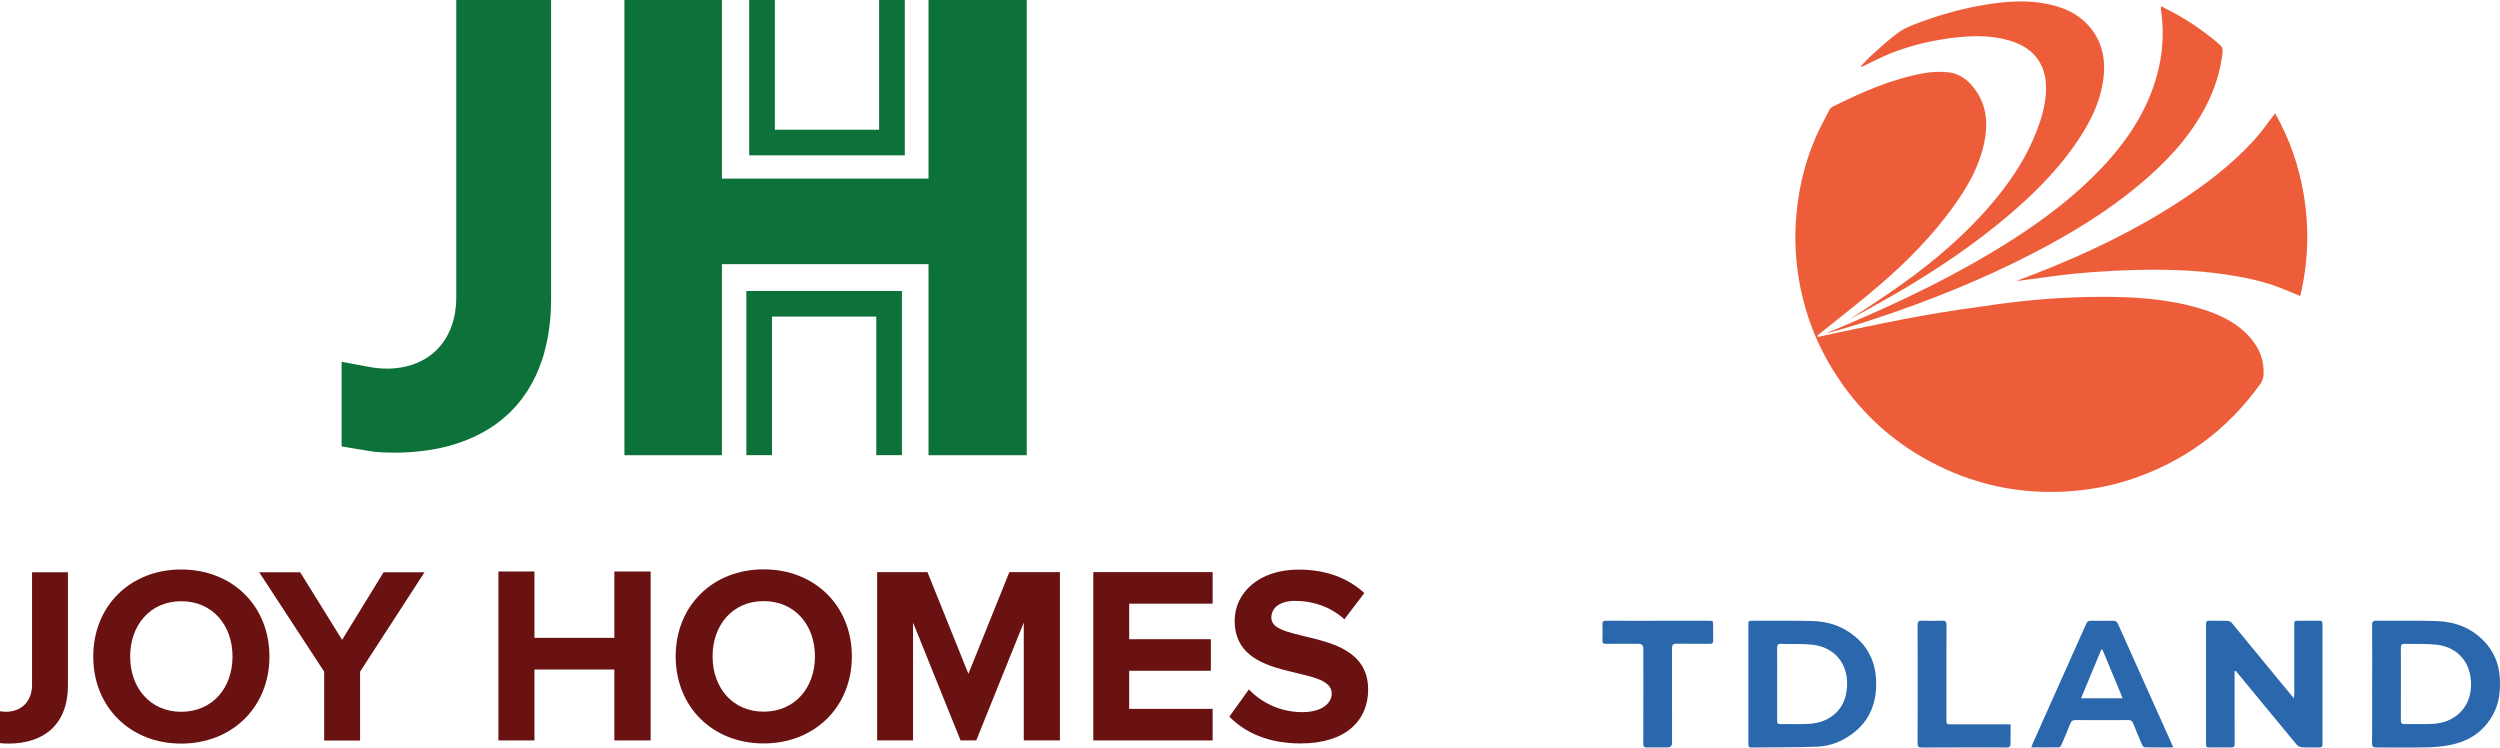
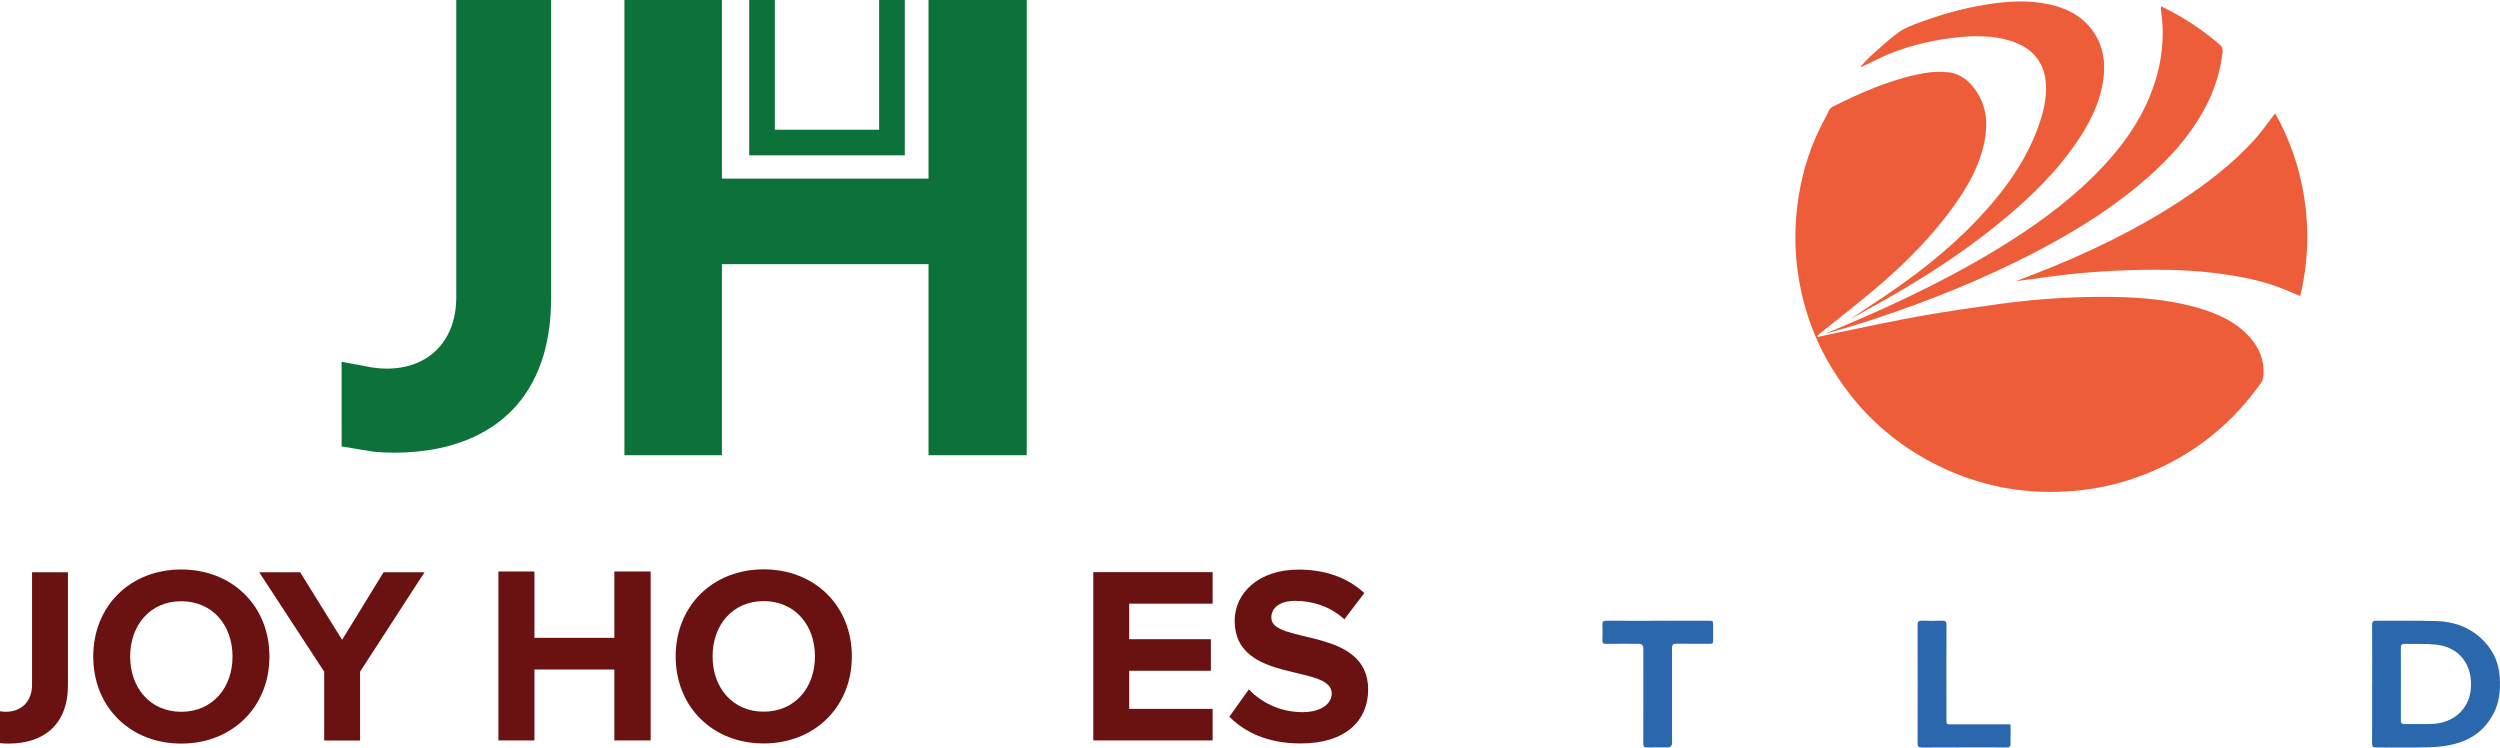
<svg xmlns="http://www.w3.org/2000/svg" width="204" height="61" viewBox="0 0 204 61" fill="none">
  <g clip-path="url(#clip0_183_5162)">
-     <path d="M60.902 23.745V24.466V25.834V37.141H62.996V25.834H71.504V37.141H73.598V25.834V24.466V23.745H60.902Z" fill="#0D713A" />
    <path d="M75.783 37.138V21.549H58.892V37.138H50.971V0H58.892V14.589H75.783V0H83.761V37.138H75.783Z" fill="#0D713A" />
    <path d="M75.783 37.138V21.549H58.892V37.138H50.971V0H58.892V14.589H75.783V0H83.761V37.138H75.783Z" fill="#0D713A" />
    <path d="M71.737 0V10.585H63.228V0H61.135V12.675H73.831V10.585V0H71.737Z" fill="#0D713A" />
    <path d="M37.231 0V24.265C37.231 27.795 35.001 30.079 31.565 30.079C31.405 30.079 31.255 30.072 31.102 30.065C30.95 30.058 30.8 30.044 30.654 30.023C30.525 30.009 30.393 29.988 30.264 29.965C30.161 29.946 27.976 29.543 27.875 29.52V36.426C27.875 36.426 27.887 36.426 27.894 36.428C28.075 36.45 30.344 36.85 30.523 36.864C31.065 36.916 31.612 36.937 32.161 36.937C32.86 36.937 33.539 36.902 34.203 36.829C34.419 36.808 34.637 36.778 34.853 36.749C35.503 36.656 36.123 36.527 36.721 36.361C38.123 35.972 39.379 35.388 40.475 34.603C40.785 34.374 41.087 34.135 41.369 33.875C41.514 33.746 41.651 33.615 41.78 33.479C41.895 33.357 42.01 33.242 42.12 33.118C42.402 32.788 42.676 32.441 42.92 32.066C42.993 31.973 43.056 31.872 43.115 31.771C43.202 31.635 43.282 31.49 43.362 31.347C43.449 31.204 43.528 31.052 43.599 30.899C43.634 30.841 43.664 30.785 43.686 30.726C43.751 30.581 43.822 30.438 43.88 30.286C43.887 30.279 43.895 30.265 43.895 30.258C43.967 30.084 44.04 29.911 44.096 29.733C44.197 29.48 44.284 29.229 44.357 28.969C44.399 28.81 44.444 28.66 44.486 28.493C44.538 28.285 44.587 28.076 44.632 27.858C44.674 27.657 44.711 27.456 44.746 27.247C44.754 27.195 44.768 27.139 44.768 27.088C44.796 26.907 44.826 26.72 44.847 26.532C44.927 25.848 44.969 25.127 44.969 24.37V0H37.224H37.231Z" fill="#0D713A" />
    <path d="M2.615 55.878C2.615 57.216 1.77 58.081 0.469 58.081C0.305 58.081 0.15 58.062 0 58.036V60.641C0.23 60.665 0.462 60.676 0.697 60.676C3.523 60.676 5.544 59.172 5.544 55.92V46.697H2.615V55.881V55.878Z" fill="#6A1111" />
    <path d="M14.787 46.47C10.642 46.47 7.609 49.433 7.609 53.573C7.609 57.713 10.642 60.677 14.787 60.677C18.932 60.677 21.986 57.711 21.986 53.573C21.986 49.436 18.953 46.47 14.787 46.47ZM14.787 58.081C12.25 58.081 10.621 56.124 10.621 53.571C10.621 51.017 12.25 49.061 14.787 49.061C17.324 49.061 18.974 50.996 18.974 53.571C18.974 56.146 17.324 58.081 14.787 58.081Z" fill="#6A1111" />
    <path d="M27.917 52.212L24.493 46.695H21.15L26.453 54.808V60.428H29.382V54.808L34.642 46.695H31.3L27.917 52.212Z" fill="#6A1111" />
    <path d="M50.131 52.048H43.611V46.634H40.67V60.419H43.611V54.632H50.131V60.419H53.093V46.634H50.131V52.048Z" fill="#6A1111" />
    <path d="M62.312 46.458C58.167 46.458 55.135 49.424 55.135 53.561C55.135 57.699 58.167 60.665 62.312 60.665C66.457 60.665 69.511 57.699 69.511 53.561C69.511 49.424 66.479 46.458 62.312 46.458ZM62.312 58.071C59.775 58.071 58.146 56.115 58.146 53.561C58.146 51.008 59.775 49.051 62.312 49.051C64.85 49.051 66.5 50.987 66.5 53.561C66.5 56.136 64.85 58.071 62.312 58.071Z" fill="#6A1111" />
-     <path d="M79.021 54.983L75.681 46.685H71.576V60.419H74.505V50.801L78.383 60.419H79.662L83.54 50.801V60.419H86.49V46.685H82.364L79.021 54.983Z" fill="#6A1111" />
    <path d="M89.213 60.419H98.951V57.844H92.142V54.735H98.806V52.16H92.142V49.258H98.951V46.685H89.213V60.419Z" fill="#6A1111" />
    <path d="M103.739 50.41C103.739 49.586 104.44 49.03 105.698 49.03C107.102 49.03 108.585 49.504 109.7 50.534L111.329 48.393C109.968 47.137 108.154 46.479 105.966 46.479C102.727 46.479 100.748 48.372 100.748 50.659C100.748 55.827 108.67 54.159 108.67 56.588C108.67 57.371 107.886 58.111 106.278 58.111C104.379 58.111 102.875 57.265 101.905 56.258L100.316 58.481C101.596 59.779 103.492 60.665 106.133 60.665C109.846 60.665 111.642 58.769 111.642 56.258C111.642 51.132 103.741 52.594 103.741 50.41H103.739Z" fill="#6A1111" />
    <path d="M135.292 50.654C136.667 50.654 138.04 50.654 139.416 50.654C139.789 50.654 139.791 50.654 139.791 51.038C139.791 51.451 139.784 51.863 139.794 52.275C139.798 52.479 139.721 52.538 139.524 52.535C138.62 52.528 137.716 52.542 136.813 52.526C136.522 52.521 136.435 52.606 136.435 52.899C136.444 55.469 136.439 58.041 136.439 60.614C136.439 60.865 136.313 60.991 136.062 60.991C135.515 60.991 134.965 60.979 134.419 60.995C134.167 61.002 134.09 60.932 134.092 60.674C134.102 58.093 134.097 55.513 134.097 52.931C134.097 52.666 133.966 52.533 133.705 52.533C132.82 52.533 131.935 52.526 131.053 52.538C130.823 52.54 130.748 52.472 130.757 52.243C130.773 51.821 130.776 51.397 130.757 50.977C130.745 50.724 130.827 50.647 131.081 50.65C132.484 50.661 133.888 50.654 135.292 50.654Z" fill="#2A67AC" />
    <path d="M148.34 27.495C149.084 27.334 149.828 27.165 150.574 27.013C152.692 26.584 154.802 26.125 156.928 25.75C158.97 25.389 161.022 25.099 163.076 24.815C165.789 24.443 168.519 24.236 171.26 24.222C174.034 24.208 176.792 24.361 179.475 25.157C181.022 25.616 182.468 26.27 183.571 27.5C184.362 28.381 184.778 29.41 184.705 30.602C184.691 30.836 184.604 31.099 184.47 31.288C181.759 35.096 178.173 37.724 173.722 39.167C172.044 39.711 170.314 40.008 168.551 40.107C164.916 40.311 161.456 39.617 158.193 38.019C154.546 36.234 151.664 33.596 149.539 30.138C148.025 27.676 147.087 25.005 146.692 22.151C146.479 20.601 146.446 19.04 146.589 17.473C146.784 15.336 147.277 13.274 148.119 11.304C148.462 10.503 148.885 9.737 149.281 8.961C149.333 8.858 149.436 8.762 149.539 8.711C151.924 7.518 154.356 6.445 156.999 5.97C157.651 5.852 158.346 5.829 159.006 5.904C160.036 6.021 160.768 6.675 161.315 7.518C162.158 8.816 162.214 10.238 161.902 11.702C161.503 13.567 160.583 15.191 159.491 16.725C157.717 19.223 155.576 21.383 153.257 23.365C151.703 24.693 150.082 25.94 148.488 27.224C148.422 27.275 148.363 27.334 148.3 27.39C148.314 27.425 148.328 27.46 148.34 27.495Z" fill="#EE5D39" />
-     <path d="M185.657 9.25C186.842 11.36 187.608 13.586 187.995 15.936C188.445 18.689 188.352 21.425 187.699 24.159C187.155 23.932 186.648 23.707 186.131 23.508C184.627 22.927 183.059 22.604 181.47 22.376C179.038 22.027 176.59 21.966 174.139 22.032C171.834 22.093 169.537 22.262 167.25 22.576C166.368 22.697 165.483 22.81 164.514 22.939C165.129 22.702 165.668 22.496 166.208 22.285C170.248 20.701 174.154 18.843 177.794 16.47C180.021 15.02 182.127 13.413 183.925 11.445C184.505 10.81 184.993 10.093 185.523 9.414C185.556 9.371 185.594 9.329 185.659 9.25H185.657Z" fill="#EE5D39" />
+     <path d="M185.657 9.25C186.842 11.36 187.608 13.586 187.995 15.936C188.445 18.689 188.352 21.425 187.699 24.159C187.155 23.932 186.648 23.707 186.131 23.508C184.627 22.927 183.059 22.604 181.47 22.376C179.038 22.027 176.59 21.966 174.139 22.032C171.834 22.093 169.537 22.262 167.25 22.576C166.368 22.697 165.483 22.81 164.514 22.939C165.129 22.702 165.668 22.496 166.208 22.285C170.248 20.701 174.154 18.843 177.794 16.47C180.021 15.02 182.127 13.413 183.925 11.445C184.505 10.81 184.993 10.093 185.523 9.414C185.556 9.371 185.594 9.329 185.659 9.25Z" fill="#EE5D39" />
    <path d="M150.996 26.019C152.367 25.101 153.785 24.197 155.151 23.222C158.063 21.146 160.753 18.822 163.011 16.032C164.328 14.404 165.438 12.651 166.194 10.69C166.593 9.657 166.901 8.596 166.952 7.485C167.046 5.442 166.131 3.962 164.023 3.322C162.608 2.891 161.162 2.896 159.711 3.048C157.878 3.24 156.092 3.648 154.374 4.313C153.562 4.627 152.789 5.044 152.001 5.414C151.951 5.438 151.904 5.463 151.815 5.44C152.137 5.107 152.44 4.751 152.785 4.447C153.496 3.816 154.193 3.163 154.965 2.615C155.463 2.261 156.068 2.043 156.648 1.827C158.397 1.181 160.19 0.675 162.035 0.377C163.751 0.098 165.471 -0.021 167.189 0.349C168.706 0.677 170.008 1.357 170.886 2.687C171.625 3.807 171.804 5.051 171.647 6.354C171.393 8.453 170.421 10.25 169.224 11.941C167.724 14.064 165.889 15.877 163.915 17.555C161.119 19.933 158.087 21.971 154.925 23.824C153.691 24.548 152.433 25.225 151.184 25.923C151.111 25.963 151.034 25.998 150.996 26.017V26.019Z" fill="#EE5D39" />
    <path d="M176.334 0.506C176.764 0.728 177.161 0.918 177.543 1.131C178.822 1.846 180.012 2.682 181.125 3.636C181.336 3.816 181.395 3.999 181.364 4.257C181.177 5.887 180.681 7.417 179.902 8.86C178.567 11.332 176.67 13.328 174.527 15.109C171.856 17.33 168.903 19.117 165.821 20.706C161.655 22.849 157.32 24.588 152.874 26.052C151.581 26.478 150.278 26.872 148.957 27.223C149.426 27.024 149.896 26.825 150.365 26.626C155.111 24.62 159.749 22.399 164.101 19.626C166.814 17.897 169.37 15.966 171.579 13.614C173.18 11.908 174.534 10.032 175.424 7.853C176.349 5.59 176.701 3.247 176.334 0.813C176.323 0.738 176.334 0.663 176.334 0.506Z" fill="#EE5D39" />
-     <path d="M182.343 54.771C182.343 54.881 182.343 54.991 182.343 55.101C182.343 56.964 182.338 58.824 182.348 60.686C182.348 60.925 182.277 61.003 182.038 60.995C181.451 60.981 180.864 60.984 180.28 60.995C180.085 60.998 180.01 60.944 180.01 60.736C180.014 57.462 180.014 54.192 180.01 50.919C180.01 50.72 180.073 50.647 180.273 50.65C180.773 50.659 181.273 50.64 181.772 50.661C181.895 50.666 182.047 50.748 182.125 50.844C183.709 52.761 185.286 54.682 186.864 56.603C186.948 56.703 187.035 56.802 187.18 56.973C187.197 56.778 187.213 56.673 187.213 56.565C187.213 54.724 187.213 52.88 187.213 51.038C187.213 50.654 187.213 50.652 187.586 50.652C188.133 50.652 188.683 50.659 189.229 50.65C189.438 50.645 189.516 50.715 189.516 50.931C189.511 54.192 189.511 57.456 189.516 60.717C189.516 60.937 189.436 60.998 189.227 60.993C188.767 60.981 188.302 61.007 187.845 60.979C187.697 60.97 187.511 60.883 187.415 60.771C185.838 58.873 184.272 56.968 182.704 55.063C182.615 54.953 182.521 54.848 182.43 54.74C182.399 54.75 182.369 54.759 182.338 54.768L182.343 54.771Z" fill="#2A67AC" />
    <path d="M193.57 55.823C193.57 54.211 193.577 52.601 193.563 50.989C193.563 50.722 193.643 50.647 193.903 50.65C195.546 50.664 197.189 50.626 198.832 50.678C200.342 50.727 201.689 51.242 202.745 52.369C203.517 53.192 203.914 54.183 203.982 55.302C204.045 56.331 203.949 57.331 203.454 58.264C202.783 59.522 201.733 60.323 200.379 60.686C199.691 60.871 198.964 60.956 198.25 60.977C196.8 61.021 195.349 60.984 193.899 60.995C193.629 60.995 193.561 60.916 193.561 60.654C193.572 59.042 193.565 57.432 193.565 55.82L193.57 55.823ZM195.912 55.813C195.912 56.802 195.917 57.791 195.91 58.777C195.91 58.988 195.962 59.091 196.201 59.086C196.95 59.072 197.701 59.102 198.45 59.072C200.259 59.002 201.478 57.821 201.621 56.221C201.792 54.281 200.71 52.81 198.797 52.603C197.95 52.512 197.088 52.566 196.236 52.538C195.978 52.529 195.908 52.629 195.91 52.873C195.919 53.852 195.915 54.829 195.915 55.809L195.912 55.813Z" fill="#2A67AC" />
-     <path d="M142.668 55.811C142.668 54.218 142.668 52.627 142.668 51.034C142.668 50.654 142.668 50.654 143.055 50.654C144.67 50.657 146.285 50.633 147.9 50.675C149.212 50.708 150.416 51.116 151.423 51.98C152.74 53.107 153.19 54.583 153.08 56.263C152.984 57.741 152.371 58.957 151.177 59.855C150.317 60.499 149.336 60.89 148.273 60.93C146.487 60.998 144.701 60.972 142.912 60.995C142.659 60.998 142.668 60.848 142.668 60.677C142.668 59.056 142.668 57.434 142.668 55.813V55.811ZM145.015 55.823C145.015 56.818 145.018 57.816 145.013 58.812C145.013 59.004 145.067 59.089 145.273 59.084C146.06 59.072 146.851 59.112 147.635 59.065C149.219 58.969 150.348 58.034 150.632 56.666C151.057 54.616 150.022 52.826 147.848 52.603C147.022 52.519 146.179 52.571 145.346 52.54C145.072 52.531 145.008 52.634 145.01 52.889C145.022 53.866 145.015 54.843 145.015 55.823Z" fill="#2A67AC" />
-     <path d="M177.331 60.99C176.528 60.99 175.77 60.998 175.014 60.981C174.936 60.981 174.831 60.857 174.793 60.768C174.544 60.196 174.303 59.622 174.075 59.044C174 58.852 173.906 58.755 173.681 58.758C172.23 58.767 170.78 58.767 169.329 58.758C169.12 58.758 169.019 58.84 168.946 59.023C168.712 59.611 168.468 60.194 168.216 60.775C168.179 60.859 168.085 60.979 168.017 60.981C167.28 60.995 166.543 60.99 165.752 60.99C165.806 60.845 165.839 60.74 165.883 60.641C167.334 57.397 168.789 54.152 170.235 50.902C170.317 50.715 170.425 50.647 170.627 50.652C171.223 50.663 171.819 50.663 172.413 50.652C172.627 50.647 172.739 50.717 172.829 50.914C173.505 52.439 174.19 53.957 174.873 55.48C175.669 57.256 176.467 59.029 177.262 60.805C177.281 60.847 177.295 60.894 177.333 60.995L177.331 60.99ZM173.211 56.98C172.646 55.621 172.103 54.313 171.559 53.006C171.526 53.006 171.495 53.008 171.463 53.011C170.92 54.321 170.376 55.628 169.815 56.98H173.209H173.211Z" fill="#2A67AC" />
    <path d="M164.063 59.107C164.063 59.707 164.068 60.262 164.056 60.817C164.056 60.876 163.955 60.946 163.887 60.986C163.845 61.012 163.774 60.991 163.716 60.991C161.418 60.991 159.122 60.986 156.824 60.998C156.543 60.998 156.472 60.916 156.475 60.642C156.484 57.427 156.484 54.215 156.475 51.001C156.475 50.722 156.554 50.638 156.831 50.647C157.378 50.668 157.928 50.666 158.474 50.647C158.751 50.638 158.834 50.727 158.834 51.003C158.824 53.056 158.829 55.108 158.829 57.163C158.829 57.671 158.829 58.179 158.829 58.688C158.829 59.105 158.829 59.105 159.242 59.107C160.732 59.107 162.221 59.107 163.711 59.107C163.814 59.107 163.92 59.107 164.065 59.107H164.063Z" fill="#2A67AC" />
  </g>
  <defs>
    <clipPath id="clip0_183_5162">
      <rect width="204" height="61" fill="white" />
    </clipPath>
  </defs>
</svg>